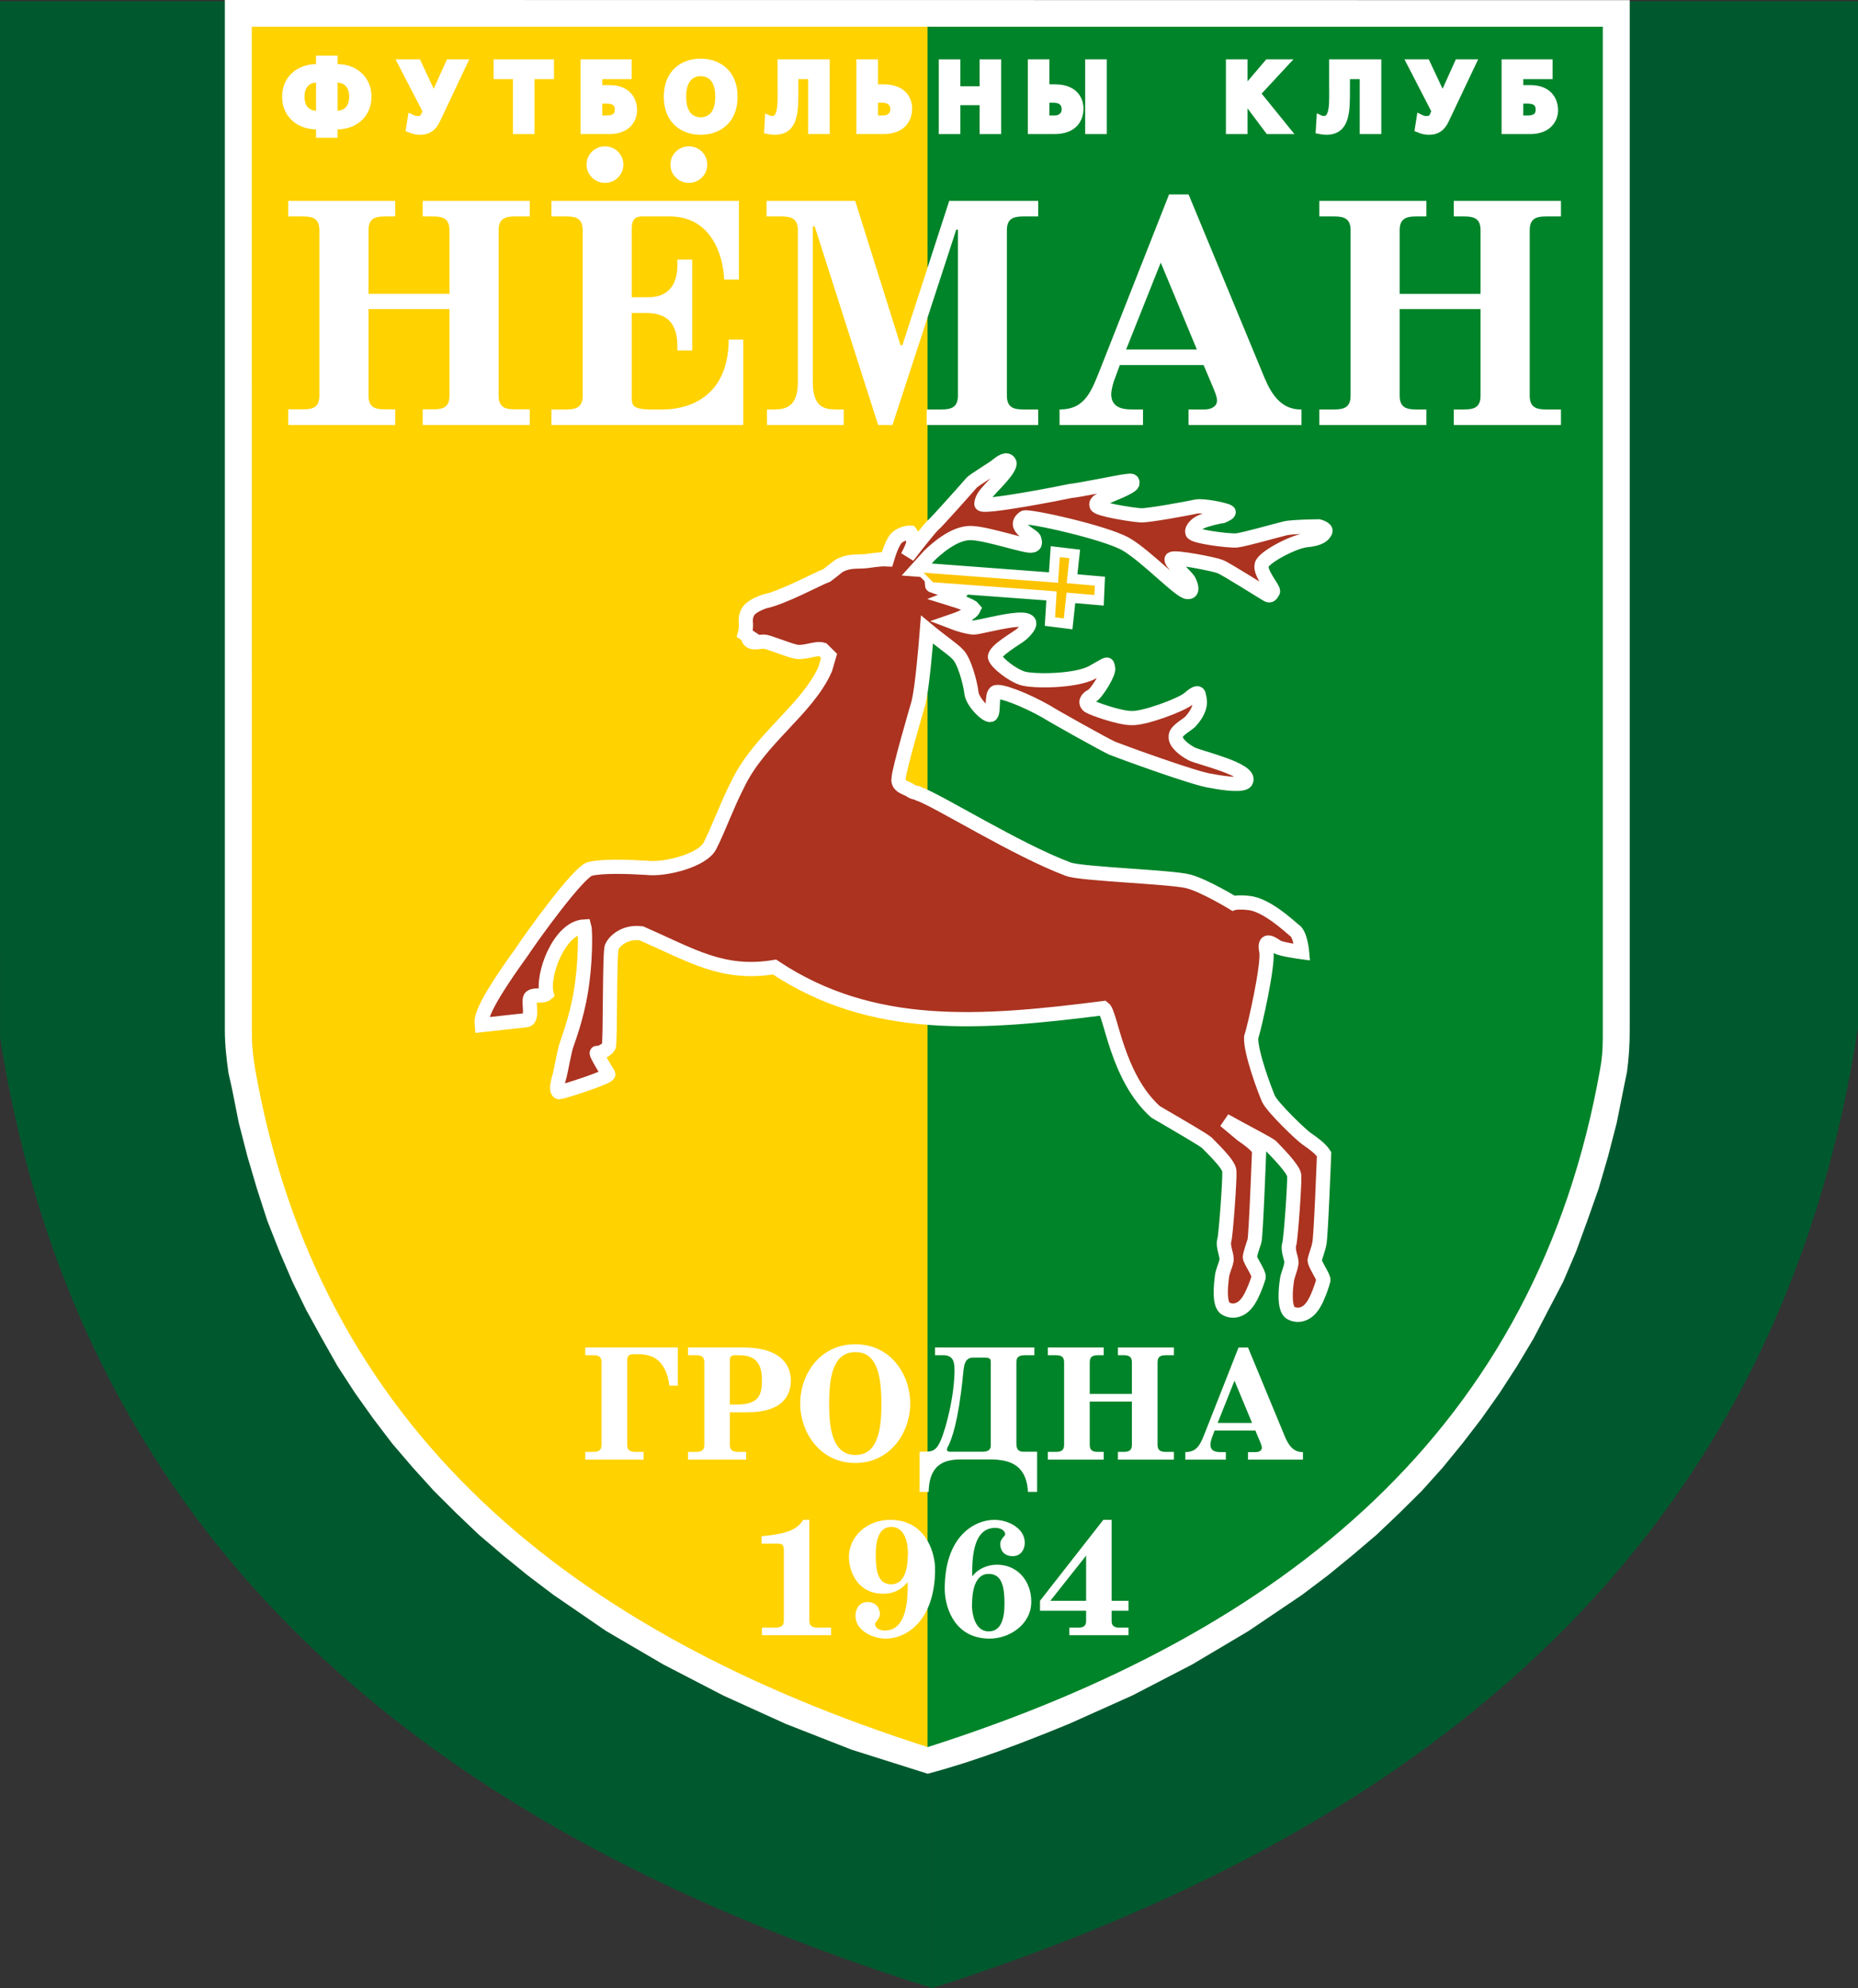
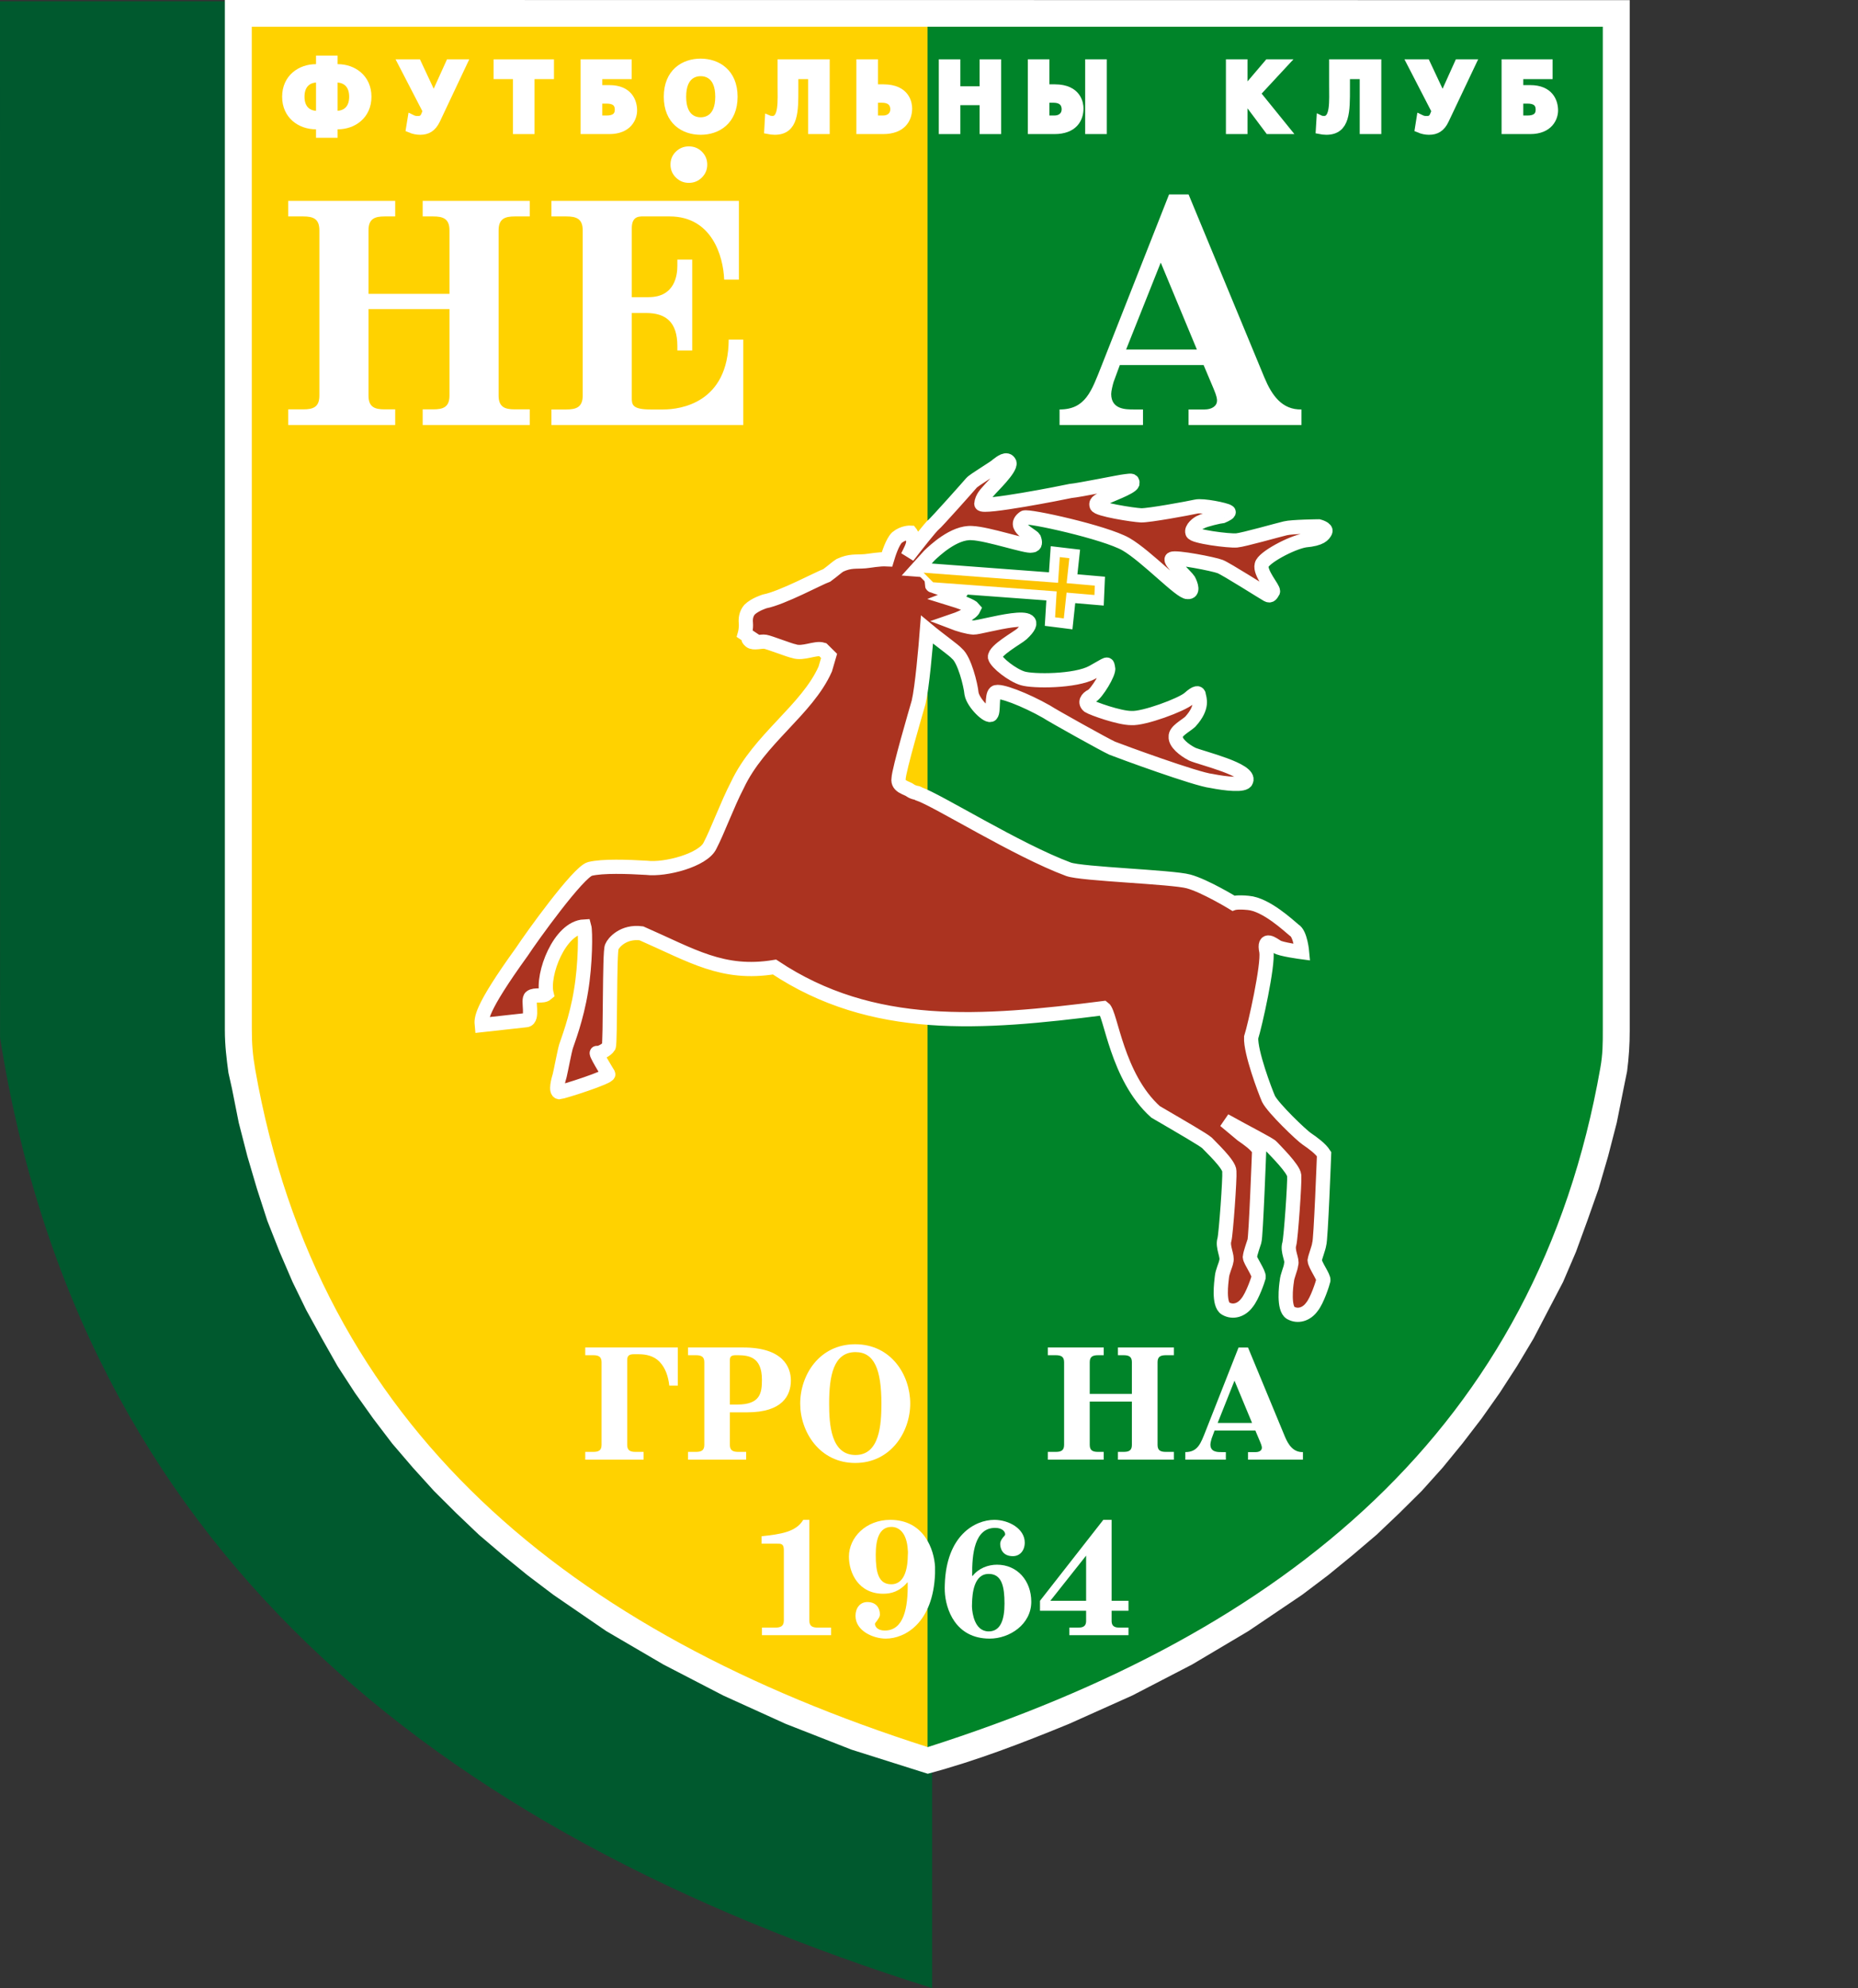
<svg xmlns="http://www.w3.org/2000/svg" width="157" height="168" viewBox="0 0 157 168" fill="none">
  <rect x="0" y="0" width="157" height="168" fill="#333333" stroke="none" />
  <path fill-rule="evenodd" clip-rule="evenodd" d="M0 0.109H78.767V168C36.351 154.655 6.771 130.602 0.006 87.684L0 0.109Z" fill="#00592E" />
-   <path fill-rule="evenodd" clip-rule="evenodd" d="M157 0.109H78.767V168C120.942 154.513 150.374 130.203 157 86.828V0.109Z" fill="#00592E" />
  <g clip-path="url(#clip0_2082_6151)">
    <path fill-rule="evenodd" clip-rule="evenodd" d="M20.023 1.283H78.394V148.257C46.961 138.345 25.041 120.481 20.028 88.606L20.023 1.283Z" fill="#FFD200" />
    <path fill-rule="evenodd" clip-rule="evenodd" d="M58.209 12.37C58.647 12.37 59.016 12.521 59.314 12.822C59.613 13.122 59.762 13.486 59.762 13.911C59.762 14.337 59.61 14.7 59.308 15.001C59.004 15.302 58.638 15.452 58.209 15.452C57.78 15.452 57.414 15.302 57.111 15.001C56.807 14.7 56.656 14.337 56.656 13.911C56.656 13.476 56.807 13.111 57.111 12.814C57.414 12.518 57.78 12.37 58.209 12.37Z" fill="white" />
-     <path fill-rule="evenodd" clip-rule="evenodd" d="M51.12 12.37C51.557 12.37 51.926 12.521 52.224 12.822C52.523 13.122 52.672 13.486 52.672 13.911C52.672 14.337 52.521 14.7 52.218 15.001C51.914 15.302 51.548 15.452 51.12 15.452C50.69 15.452 50.324 15.302 50.021 15.001C49.718 14.7 49.566 14.337 49.566 13.911C49.566 13.476 49.718 13.111 50.021 12.814C50.324 12.518 50.69 12.37 51.12 12.37Z" fill="white" />
    <path fill-rule="evenodd" clip-rule="evenodd" d="M136.368 1.009H78.394V149.549C109.647 139.533 131.458 121.478 136.368 89.263V1.009Z" fill="#008429" />
    <path fill-rule="evenodd" clip-rule="evenodd" d="M78.394 2.262H135.436V87.041C135.436 88.192 135.436 89.064 135.228 90.234C129.874 120.752 108.639 137.968 78.394 147.633V149.885C82.497 148.793 86.454 147.261 90.334 145.669L95.674 143.275L100.731 140.655L105.488 137.83L110.028 134.766L112.238 133.096L114.267 131.435L116.324 129.687L118.243 127.862L120.136 125.986L121.9 124.022L123.573 121.977L125.191 119.871L126.726 117.697L128.187 115.44L129.579 113.114L130.823 110.729L132.08 108.325L133.17 105.78L134.123 103.169L135.076 100.472L135.88 97.716L136.615 94.871L137.197 91.963L137.489 90.523C137.639 89.358 137.71 88.27 137.71 87.105V0.014L78.394 0.005V2.262ZM21.274 2.262H78.394V0.005L19 0V87.041C19 88.344 19.148 89.504 19.303 90.656L19.596 91.963L20.174 94.871L20.905 97.716L21.718 100.472L22.592 103.169L23.619 105.77L24.719 108.325L25.884 110.715L27.206 113.114L28.523 115.44L29.989 117.697L31.533 119.867L33.137 121.977L34.889 124.022L36.665 125.982L38.551 127.862L40.465 129.687L42.515 131.435L44.556 133.096L46.762 134.766L51.227 137.83L56.059 140.655L61.116 143.275L66.388 145.669L71.948 147.848L78.394 149.885V147.633C48.153 137.968 26.91 120.752 21.566 90.372C21.349 89.133 21.279 88.192 21.279 86.968L21.274 2.262Z" fill="white" />
    <path fill-rule="evenodd" clip-rule="evenodd" d="M92.691 50.52L92.745 49.282L90.377 49.075L90.604 46.974L89.344 46.825L89.196 49.006L77.461 48.126L78.526 46.949C78.922 46.573 80.616 44.933 82.139 45.048C83.475 45.099 86.769 46.226 87.181 46.103C87.509 46.075 87.486 45.823 87.372 45.502C87.185 45.194 85.44 44.511 86.547 43.736C86.866 43.548 93.368 44.975 95.141 45.986C96.898 47.002 99.778 50.08 100.356 50.029C100.863 50.066 100.643 49.415 100.437 49.025C100.236 48.708 98.784 47.412 99.022 47.227C99.335 47.032 102.585 47.667 103.102 47.876C103.618 48.075 106.824 50.116 107.092 50.259C107.351 50.401 107.42 50.229 107.568 49.977C107.63 49.727 106.426 48.415 106.613 47.731C106.727 47.13 109.133 45.846 110.282 45.658C111.623 45.541 111.845 45.19 111.983 44.928C112.131 44.663 111.437 44.479 111.437 44.479C111.437 44.479 109.172 44.502 108.606 44.644C108.03 44.777 105.081 45.616 104.503 45.667C103.837 45.727 100.789 45.33 100.758 45.002C100.643 44.672 101.184 44.204 101.507 44.094C101.827 43.913 103.061 43.63 103.31 43.607C103.555 43.502 103.958 43.303 103.777 43.236C103.601 43.085 101.632 42.672 101.061 42.809C100.402 42.956 97.104 43.562 96.427 43.548C95.756 43.52 92.691 43.038 92.661 42.713C92.552 42.392 92.959 42.273 93.357 42.066C93.676 41.873 95.553 41.213 95.687 40.864C95.738 40.527 95.5 40.63 95.081 40.667C94.67 40.704 91.212 41.422 90.459 41.488C89.806 41.635 82.957 42.979 82.923 42.575C82.969 42.057 83.343 41.694 83.579 41.426C83.792 41.158 85.429 39.608 85.299 39.107C85.086 38.637 84.543 39.099 84.3 39.277C84.157 39.461 82.317 40.539 82.09 40.805C81.859 41.08 79.123 44.154 78.882 44.339C78.649 44.52 77.444 46.048 76.695 47.016C76.903 46.589 77.197 46.071 77.167 45.727C77.123 45.241 76.934 45.011 76.934 45.011C76.934 45.011 76.344 44.975 75.791 45.428C75.405 45.805 75.082 46.832 74.953 47.263C74.278 47.229 73.538 47.388 73.119 47.424C72.289 47.495 71.865 47.362 70.976 47.768C70.658 47.97 70.51 48.144 69.867 48.618C69.218 48.846 66.104 50.53 64.618 50.818C64.618 50.818 63.799 51.066 63.334 51.52C63.032 51.883 62.995 52.295 63.025 52.635C63.066 53.117 62.94 53.559 62.94 53.559L63.374 53.848C63.374 53.848 63.044 53.878 63.404 54.176C63.681 54.401 64.329 54.169 64.666 54.231C65.008 54.286 66.742 54.965 67.089 55.025C67.865 55.291 68.903 54.699 69.514 54.889L70.057 55.426L69.733 56.534C68.198 59.993 64.14 62.438 62.309 66.337C61.449 67.993 60.644 70.222 59.997 71.454C59.428 72.674 56.238 73.529 54.625 73.332C53.023 73.236 50.924 73.165 49.856 73.424C48.867 73.681 44.917 79.181 44.107 80.415C40.518 85.387 40.668 86.128 40.714 86.621L44.454 86.208C45.12 86.149 44.542 84.454 44.861 84.254C45.184 83.993 45.873 84.249 46.184 83.979C45.781 82.341 47.279 78.392 49.369 78.289C49.484 78.699 49.479 81.451 49.096 83.722C48.717 86.087 47.963 87.99 47.834 88.406C47.7 88.841 47.418 90.359 47.298 90.867C47.168 91.293 46.916 92.231 47.256 92.293C47.589 92.263 51.509 91.013 51.398 90.766C51.398 90.766 50.127 88.713 50.487 89.002C50.656 88.988 51.223 88.777 51.442 88.428C51.588 88.078 51.486 80.36 51.699 80.007C51.84 79.658 52.669 78.667 54.2 78.869C58.471 80.738 61.058 82.433 65.445 81.716C73.728 87.231 82.891 86.502 93.255 85.188C93.875 85.63 94.351 90.999 97.642 93.954C100.116 95.399 101.618 96.268 101.983 96.57C102.261 96.883 103.905 98.397 103.879 98.979C103.93 99.559 103.595 104.254 103.463 104.759C103.271 105.36 103.763 106.149 103.624 106.58C103.574 106.907 103.285 107.449 103.246 107.938C103.199 108.36 102.945 110.213 103.564 110.575C104.189 110.942 104.919 110.704 105.372 110.084C105.821 109.543 106.292 108.171 106.357 107.921C106.398 107.582 105.642 106.557 105.613 106.231C105.659 105.818 105.932 105.126 105.999 104.882C106.125 104.525 106.398 97.179 106.398 97.179C106.112 96.708 105.476 96.263 104.94 95.891C104.764 95.747 104.126 95.208 103.495 94.685C105.432 95.772 107.282 96.685 107.467 96.91C107.748 97.222 109.309 98.752 109.36 99.332C109.413 99.908 109.078 104.612 108.948 105.112C108.747 105.713 109.246 106.502 109.103 106.836C109.057 107.27 108.77 107.784 108.733 108.288C108.673 108.634 108.437 110.571 109.052 110.938C109.671 111.291 110.402 111.061 110.851 110.438C111.303 109.896 111.766 108.442 111.822 108.19C111.882 107.928 111.126 106.92 111.089 106.502C111.142 106.171 111.424 105.479 111.473 105.135C111.609 104.878 111.884 97.527 111.884 97.527C111.585 97.061 110.961 96.603 110.435 96.245C109.986 95.952 107.596 93.662 107.189 92.86C106.879 92.153 105.664 88.917 105.721 87.669C106.052 86.644 107.185 81.546 107.009 80.405C106.722 79.089 107.626 79.844 107.882 79.988C108.16 80.217 110.028 80.463 110.028 80.463C110.028 80.463 109.889 78.896 109.362 78.605C108.914 78.241 106.986 76.415 105.467 76.296C104.533 76.203 104.212 76.32 104.212 76.32C104.212 76.32 101.81 74.855 100.435 74.484C99.061 74.103 91.41 73.864 90.289 73.456C85.951 71.846 79.195 67.603 77.634 67.079C77.634 67.079 77.546 66.997 77.461 67.004C77.204 66.954 77.042 66.876 76.936 66.802C76.673 66.58 75.826 66.483 75.928 65.809C75.951 65.052 77.43 60.02 77.625 59.337C77.923 58.066 78.214 54.713 78.33 53.202C79.421 54.11 80.579 54.91 80.87 55.236C81.499 55.759 82.026 57.873 82.093 58.609C82.241 59.437 83.528 60.653 83.75 60.378C83.986 60.117 83.775 58.798 84.092 58.525C84.409 58.245 86.667 59.135 88.429 60.139C88.868 60.438 93.371 62.954 93.986 63.226C94.679 63.502 101.096 65.86 102.372 65.993C103.563 66.229 105.169 66.41 105.3 65.988C105.716 65.041 101.525 64.071 100.74 63.727C100.033 63.364 99.309 62.761 99.348 62.263C99.305 61.773 100.185 61.348 100.576 60.988C101.72 59.727 101.327 59.011 101.304 58.763C101.281 58.516 101.105 58.454 100.485 59.007C99.864 59.562 96.621 60.754 95.594 60.676C94.6 60.681 92.347 59.88 91.989 59.658C91.63 59.362 91.845 59.007 92.252 58.809C92.654 58.609 93.752 56.846 93.636 56.443C93.511 56.029 93.764 56.007 92.322 56.805C90.881 57.598 87.278 57.589 86.42 57.323C85.558 57.066 84.21 56.02 84.074 55.534C84.023 54.958 86.029 53.871 86.341 53.575C88.896 51.204 82.925 53.048 82.259 53.027C81.746 52.988 81.064 52.795 80.366 52.525C81.023 52.303 82.074 51.883 82.28 51.433C82.098 51.204 81.221 50.866 80.193 50.552C80.768 50.33 81.24 50.105 81.226 49.954C81.31 49.786 81.12 49.713 80.391 49.864C80.135 49.887 79.539 49.766 78.841 49.49C78.841 49.49 78.752 49.498 78.746 49.419L89.052 50.181L88.918 52.359L90.088 52.507L90.321 50.318L92.691 50.52Z" fill="#AB3320" stroke="white" stroke-width="1.202" />
    <path fill-rule="evenodd" clip-rule="evenodd" d="M78.746 49.42L89.053 50.181L88.919 52.36L90.089 52.507L90.322 50.319L92.692 50.521L92.745 49.282L90.378 49.076L90.604 46.975L89.345 46.826L89.197 49.007L77.461 48.127L78.746 49.42Z" fill="#FCC300" stroke="white" stroke-width="0.447" />
    <path fill-rule="evenodd" clip-rule="evenodd" d="M102.891 120.242L104.308 116.682H104.319L105.799 120.242H102.891ZM100.156 123.343H103.584V122.705H103.202C102.876 122.705 102.278 122.705 102.278 122.067C102.278 121.949 102.341 121.692 102.378 121.57L102.632 120.88H106.075L106.482 121.844C106.626 122.179 106.626 122.288 106.626 122.339C106.626 122.58 106.39 122.705 106.116 122.705H105.457V123.343H110.097V122.705C109.297 122.723 108.879 122.125 108.574 121.396L105.457 113.867H104.657L101.883 120.907C101.468 121.949 101.229 122.705 100.156 122.705V123.343Z" fill="white" />
    <path fill-rule="evenodd" clip-rule="evenodd" d="M57.276 113.866V117.087H56.554C56.471 116.357 56.258 115.619 55.722 115.063C55.255 114.582 54.608 114.435 53.965 114.435H53.559C53.191 114.435 52.999 114.545 52.999 114.921V122.096C52.999 122.586 53.276 122.687 53.711 122.687H54.381V123.343H49.453V122.687H50.123C50.554 122.687 50.831 122.586 50.831 122.096V115.105C50.831 114.623 50.554 114.518 50.123 114.518H49.453V113.866H57.276Z" fill="white" />
    <path fill-rule="evenodd" clip-rule="evenodd" d="M61.673 118.687V114.977C61.673 114.71 61.715 114.531 62.117 114.518C62.187 114.518 62.286 114.518 62.376 114.518C63.255 114.531 64.382 114.655 64.382 116.582C64.382 117.669 64.274 118.687 62.307 118.687H61.673ZM61.673 119.344H63.148C66.107 119.344 66.828 117.926 66.828 116.655C66.828 115.536 66.171 113.866 62.801 113.866H58.137V114.518H58.798C59.233 114.518 59.514 114.623 59.514 115.105V122.096C59.514 122.586 59.233 122.687 58.798 122.687H58.137V123.343H63.051V122.687H62.399C61.955 122.687 61.673 122.586 61.673 122.096V119.344Z" fill="white" />
    <path fill-rule="evenodd" clip-rule="evenodd" d="M70.062 118.606C70.062 116.266 70.423 114.257 72.291 114.257C73.881 114.257 74.478 115.739 74.478 118.606C74.478 120.367 74.335 122.95 72.291 122.95C70.201 122.95 70.062 120.34 70.062 118.606ZM67.617 118.606C67.617 121 69.263 123.624 72.263 123.624C75.273 123.624 76.914 121 76.914 118.606C76.914 116.174 75.292 113.592 72.263 113.592C69.247 113.592 67.617 116.174 67.617 118.606Z" fill="white" />
-     <path fill-rule="evenodd" clip-rule="evenodd" d="M83.721 122.151C83.721 122.586 83.374 122.673 83.024 122.673H80.236C80.143 122.673 80.019 122.628 80.019 122.504C80.019 122.399 80.074 122.265 80.106 122.233C80.418 121.632 80.973 120.151 81.359 116.334C81.452 115.458 81.452 114.72 82.247 114.72H83.237C83.694 114.72 83.721 114.889 83.721 115.114V122.151ZM87.635 126.068V122.673H86.454C86.029 122.673 85.885 122.412 85.885 122.004V115.114C85.885 114.784 85.973 114.518 86.632 114.518H87.402V113.866H79.011V114.518H79.695C80.486 114.518 80.624 115.018 80.647 115.536C80.661 115.751 80.661 115.967 80.647 116.187C80.605 117.201 80.418 118.733 79.88 120.6C79.274 122.628 78.96 122.673 78.003 122.673H77.707V126.068H78.47C78.521 123.371 80.268 123.325 81.38 123.325H83.121C84.485 123.325 86.718 123.206 86.86 126.068H87.635Z" fill="white" />
    <path fill-rule="evenodd" clip-rule="evenodd" d="M95.644 117.789V115.105C95.644 114.623 95.372 114.518 94.933 114.518H94.465V113.866H99.193V114.518H98.529C98.085 114.518 97.813 114.623 97.813 115.105V122.1C97.813 122.586 98.085 122.687 98.529 122.687H99.193V123.343H94.465V122.687H94.933C95.372 122.687 95.644 122.586 95.644 122.1V118.435H92.082V122.096C92.082 122.586 92.36 122.687 92.794 122.687H93.264V123.343H88.539V122.687H89.2C89.639 122.687 89.916 122.586 89.916 122.096V115.105C89.916 114.623 89.639 114.518 89.2 114.518H88.539V113.866H93.264V114.518H92.794C92.36 114.518 92.082 114.623 92.082 115.105V117.789H95.644Z" fill="white" />
    <path fill-rule="evenodd" clip-rule="evenodd" d="M64.352 129.816C65.958 129.646 67.264 129.458 67.873 128.431H68.388V136.94C68.388 137.43 68.672 137.536 69.109 137.536H70.228V138.178H64.384V137.536H65.508C65.942 137.536 66.234 137.43 66.234 136.94V130.976C66.234 130.421 65.974 130.445 65.624 130.445H64.352V129.816Z" fill="white" />
    <path fill-rule="evenodd" clip-rule="evenodd" d="M76.709 131.454C76.699 132.215 76.57 133.875 75.311 133.875C74.208 133.875 74 132.816 74 131.38C74 130.086 74.291 129.027 75.331 129.027C75.949 129.027 76.632 129.509 76.709 130.995C76.737 131.155 76.709 131.289 76.709 131.454ZM76.699 133.724C76.737 135.857 76.38 137.784 74.76 137.784C74.12 137.784 73.935 137.412 73.935 137.238C73.935 137.109 74.06 137.068 74.208 136.802C74.291 136.688 74.351 136.563 74.351 136.421C74.351 135.907 74.06 135.376 73.288 135.376C72.673 135.376 72.289 135.884 72.289 136.541C72.289 137.83 73.81 138.467 74.846 138.467C76.491 138.467 78.859 137.119 79.011 132.967C79.011 132.779 79.016 132.591 79.011 132.398C78.937 130.976 78.105 128.431 75.229 128.431C73.163 128.431 71.734 129.926 71.734 131.536C71.734 132.939 72.562 134.674 74.628 134.674C75.311 134.674 76.002 134.49 76.663 133.724H76.699Z" fill="white" />
    <path fill-rule="evenodd" clip-rule="evenodd" d="M82.138 135.435C82.162 134.687 82.278 132.999 83.545 132.999C84.664 132.999 84.879 134.087 84.879 135.509C84.879 136.802 84.581 137.857 83.545 137.857C82.318 137.857 82.162 136.238 82.138 135.884C82.121 135.738 82.138 135.596 82.138 135.435ZM82.149 133.16C82.121 131.279 82.361 129.109 84.088 129.109C84.733 129.109 84.936 129.458 84.936 129.65C84.936 129.779 84.793 129.816 84.636 130.086C84.572 130.192 84.516 130.325 84.516 130.458C84.516 130.88 84.733 131.499 85.584 131.499C86.194 131.499 86.591 131.013 86.591 130.352C86.591 129.178 85.246 128.431 84.021 128.431C82.389 128.431 79.958 129.743 79.835 133.907C79.835 134.1 79.819 134.279 79.835 134.481C79.905 135.963 80.72 138.467 83.628 138.467C85.306 138.467 87.142 137.27 87.142 135.348C87.142 133.573 85.96 132.22 84.248 132.22C83.504 132.22 82.699 132.513 82.195 133.16H82.149Z" fill="white" />
    <path fill-rule="evenodd" clip-rule="evenodd" d="M91.776 131.454V135.27H88.753L91.776 131.454ZM95.357 135.27H93.931V128.431H93.228L87.879 135.27V136.114H91.776V136.971C91.776 137.54 91.351 137.536 91.039 137.536H90.357V138.178H95.357V137.536H94.662C94.36 137.536 93.931 137.54 93.931 136.971V136.114H95.357V135.27Z" fill="white" />
    <path fill-rule="evenodd" clip-rule="evenodd" d="M37.98 24.831V19.459C37.98 18.482 37.437 18.289 36.607 18.289H35.715V16.977H44.763V18.289H43.5C42.673 18.289 42.132 18.482 42.132 19.459V33.431C42.132 34.408 42.673 34.592 43.5 34.592H44.763V35.913H35.715V34.592H36.607C37.437 34.592 37.98 34.408 37.98 33.431V26.115H31.138V33.431C31.138 34.408 31.674 34.592 32.502 34.592H33.394V35.913H24.352V34.592H25.623C26.455 34.592 26.987 34.408 26.987 33.431V19.459C26.987 18.482 26.455 18.289 25.623 18.289H24.352V16.977H33.394V18.289H32.502C31.674 18.289 31.138 18.482 31.138 19.459V24.831H37.98Z" fill="white" />
    <path fill-rule="evenodd" clip-rule="evenodd" d="M61.193 23.628C61.114 21.629 60.146 18.289 56.584 18.289H54.573C54.087 18.289 53.385 18.179 53.385 19.299V25.11H54.809C57.046 25.11 57.236 23.221 57.236 22.463V21.936H58.493V29.615H57.236V29.239C57.236 27.225 56.269 26.45 54.596 26.45H53.385V33.596C53.385 34.184 53.408 34.601 54.971 34.601H56.048C57.481 34.601 61.544 34.069 61.575 28.697H62.807V35.913H46.594V34.601H47.86C48.692 34.601 49.238 34.408 49.238 33.431V19.459C49.238 18.482 48.692 18.289 47.86 18.289H46.594V16.977H62.437V23.628H61.193Z" fill="white" />
-     <path fill-rule="evenodd" clip-rule="evenodd" d="M76.093 29.17H76.253L80.208 16.977H87.725V18.289H86.458C85.621 18.289 85.081 18.482 85.081 19.459V33.431C85.081 34.408 85.621 34.601 86.458 34.601H87.725V35.913H78.299V34.601H79.565C80.402 34.601 80.942 34.408 80.942 33.431V19.404H80.804L75.414 35.913H74.202L68.839 19.124H68.682V32.289C68.682 34.441 69.674 34.601 70.698 34.601H71.295V35.913H64.808V34.601H65.363C66.334 34.601 67.42 34.441 67.42 32.289V19.459C67.42 18.482 66.879 18.289 66.042 18.289H64.773V16.977H72.265L76.093 29.17Z" fill="white" />
    <path fill-rule="evenodd" clip-rule="evenodd" d="M95.155 29.537L98.071 22.216H98.094L101.136 29.537H95.155ZM89.531 35.913H96.582V34.601H95.796C95.126 34.601 93.895 34.601 93.895 33.289C93.895 33.046 94.025 32.518 94.102 32.266L94.624 30.849H101.704L102.541 32.83C102.837 33.519 102.837 33.743 102.837 33.849C102.837 34.344 102.351 34.601 101.787 34.601H100.433V35.913H109.975V34.601C108.329 34.638 107.469 33.409 106.843 31.908L100.433 16.427H98.786L93.082 30.904C92.229 33.046 91.737 34.601 89.531 34.601V35.913Z" fill="white" />
-     <path fill-rule="evenodd" clip-rule="evenodd" d="M125.106 24.835V19.459C125.106 18.482 124.577 18.289 123.735 18.289H122.845V16.977H131.9V18.289H130.633C129.791 18.289 129.26 18.482 129.26 19.459V33.431C129.26 34.408 129.791 34.601 130.633 34.601H131.9V35.913H122.845V34.601H123.735C124.577 34.601 125.106 34.408 125.106 33.431V26.115H118.271V33.431C118.271 34.408 118.807 34.601 119.644 34.601H120.529V35.913H111.484V34.601H112.755C113.583 34.601 114.124 34.408 114.124 33.431V19.459C114.124 18.482 113.583 18.289 112.755 18.289H111.484V16.977H120.529V18.289H119.644C118.807 18.289 118.271 18.482 118.271 19.459V24.835H125.106Z" fill="white" />
    <path fill-rule="evenodd" clip-rule="evenodd" d="M28.431 6.638C29.208 6.638 29.841 7.115 29.841 8.174C29.841 9.23 29.208 9.702 28.431 9.702H28.191V6.638H28.431ZM28.191 5.032H27.04V5.757H26.702C25.398 5.757 24.176 6.596 24.176 8.174C24.176 9.752 25.398 10.592 26.702 10.592H27.04V11.307H28.191V10.592H28.538C29.832 10.592 31.052 9.752 31.052 8.174C31.052 6.596 29.832 5.757 28.538 5.757H28.191V5.032ZM26.79 9.702C26.027 9.702 25.394 9.23 25.394 8.174C25.394 7.115 26.027 6.638 26.79 6.638H27.04V9.702H26.79Z" fill="white" stroke="white" stroke-width="0.672" />
    <path fill-rule="evenodd" clip-rule="evenodd" d="M35.271 5.349L36.395 7.752L36.63 8.344H36.665L36.907 7.738L37.989 5.349H39.122L36.856 10.151C36.529 10.817 36.103 11.055 35.502 11.055C35.234 11.055 34.943 11 34.64 10.871L34.779 10.018C34.938 10.096 35.068 10.138 35.257 10.138C35.481 10.138 35.742 10.133 35.904 9.766L36.061 9.38L33.977 5.349H35.271Z" fill="white" stroke="white" stroke-width="0.672" />
    <path fill-rule="evenodd" clip-rule="evenodd" d="M46.474 5.349V6.349H44.832V10.995H43.681V6.349H42.047V5.349H46.474Z" fill="white" stroke="white" stroke-width="0.672" />
    <path fill-rule="evenodd" clip-rule="evenodd" d="M50.556 8.417H51.264C51.911 8.417 52.286 8.683 52.286 9.266C52.286 9.83 51.911 10.096 51.264 10.096H50.556V8.417ZM49.398 5.349V10.995H51.486C53.101 10.995 53.499 9.931 53.499 9.335C53.499 8.619 53.148 7.528 51.486 7.528H50.556V6.349H53.039V5.349H49.398Z" fill="white" stroke="white" stroke-width="0.672" />
    <path fill-rule="evenodd" clip-rule="evenodd" d="M59.206 6.101C59.632 6.101 60.774 6.266 60.774 8.174C60.774 10.078 59.632 10.248 59.206 10.248C58.781 10.248 57.644 10.078 57.644 8.174C57.644 6.266 58.781 6.101 59.206 6.101ZM59.206 5.289C57.796 5.289 56.426 6.133 56.426 8.174C56.426 10.22 57.796 11.055 59.206 11.055C60.607 11.055 61.99 10.22 61.99 8.174C61.99 6.133 60.607 5.294 59.206 5.289Z" fill="white" stroke="white" stroke-width="0.672" />
    <path fill-rule="evenodd" clip-rule="evenodd" d="M69.773 5.349V10.995H68.624V6.349H67.124V7.477C67.124 9.367 67.156 11.055 65.465 11.055C65.279 11.055 65.071 11.027 64.914 10.995L64.965 10.087C65.039 10.119 65.178 10.133 65.275 10.133C66.167 10.133 66.042 8.532 66.042 7.188V5.349H69.773Z" fill="white" stroke="white" stroke-width="0.672" />
    <path fill-rule="evenodd" clip-rule="evenodd" d="M73.854 8.344H74.525C75.38 8.344 75.565 8.862 75.565 9.229C75.565 9.775 75.159 10.096 74.617 10.096H73.854V8.344ZM73.854 5.349H72.699V10.995H74.617C76.245 10.995 76.74 10.037 76.74 9.161C76.74 8.807 76.606 7.463 74.645 7.463H73.854V5.349Z" fill="white" stroke="white" stroke-width="0.672" />
    <path fill-rule="evenodd" clip-rule="evenodd" d="M80.813 5.349V7.628H83.113V5.349H84.262V10.995H83.113V8.55H80.813V10.995H79.664V5.349H80.813Z" fill="white" stroke="white" stroke-width="0.672" />
    <path fill-rule="evenodd" clip-rule="evenodd" d="M88.339 8.344H89.013C89.864 8.344 90.045 8.862 90.045 9.229C90.045 9.775 89.643 10.096 89.097 10.096H88.339V8.344ZM88.339 5.349H87.188V10.995H89.097C90.729 10.995 91.219 10.037 91.219 9.161C91.219 8.807 91.08 7.463 89.132 7.463H88.339V5.349ZM92.033 5.349V10.995H93.189V5.349H92.033Z" fill="white" stroke="white" stroke-width="0.672" />
    <path fill-rule="evenodd" clip-rule="evenodd" d="M105.079 5.349V7.757H105.109L107.157 5.349H108.525L106.163 7.895L108.673 10.995H107.211L105.109 8.188H105.079V10.995H103.926V5.349H105.079Z" fill="white" stroke="white" stroke-width="0.672" />
    <path fill-rule="evenodd" clip-rule="evenodd" d="M116.383 5.349V10.995H115.231V6.349H113.734V7.477C113.734 9.367 113.766 11.055 112.074 11.055C111.889 11.055 111.676 11.027 111.52 10.995L111.575 10.087C111.642 10.119 111.792 10.133 111.884 10.133C112.773 10.133 112.647 8.532 112.647 7.188V5.349H116.383Z" fill="white" stroke="white" stroke-width="0.672" />
    <path fill-rule="evenodd" clip-rule="evenodd" d="M120.517 5.349L121.644 7.752L121.89 8.344H121.908L122.157 7.743L123.237 5.349H124.372L122.095 10.151C121.781 10.817 121.348 11.055 120.75 11.055C120.481 11.055 120.193 11 119.892 10.871L120.027 10.018C120.188 10.096 120.327 10.138 120.512 10.138C120.732 10.138 120.993 10.133 121.15 9.766L121.307 9.38L119.227 5.349H120.517Z" fill="white" stroke="white" stroke-width="0.672" />
    <path fill-rule="evenodd" clip-rule="evenodd" d="M128.379 8.417H129.084C129.727 8.417 130.099 8.683 130.099 9.266C130.099 9.83 129.727 10.096 129.084 10.096H128.379V8.417ZM127.219 5.349V10.995H129.295C130.922 10.995 131.32 9.931 131.32 9.335C131.32 8.619 130.964 7.528 129.295 7.528H128.379V6.349H130.858V5.349H127.219Z" fill="white" stroke="white" stroke-width="0.672" />
  </g>
  <defs>
    <clipPath id="clip0_2082_6151">
      <rect width="119" height="150" fill="white" transform="translate(19)" />
    </clipPath>
  </defs>
</svg>